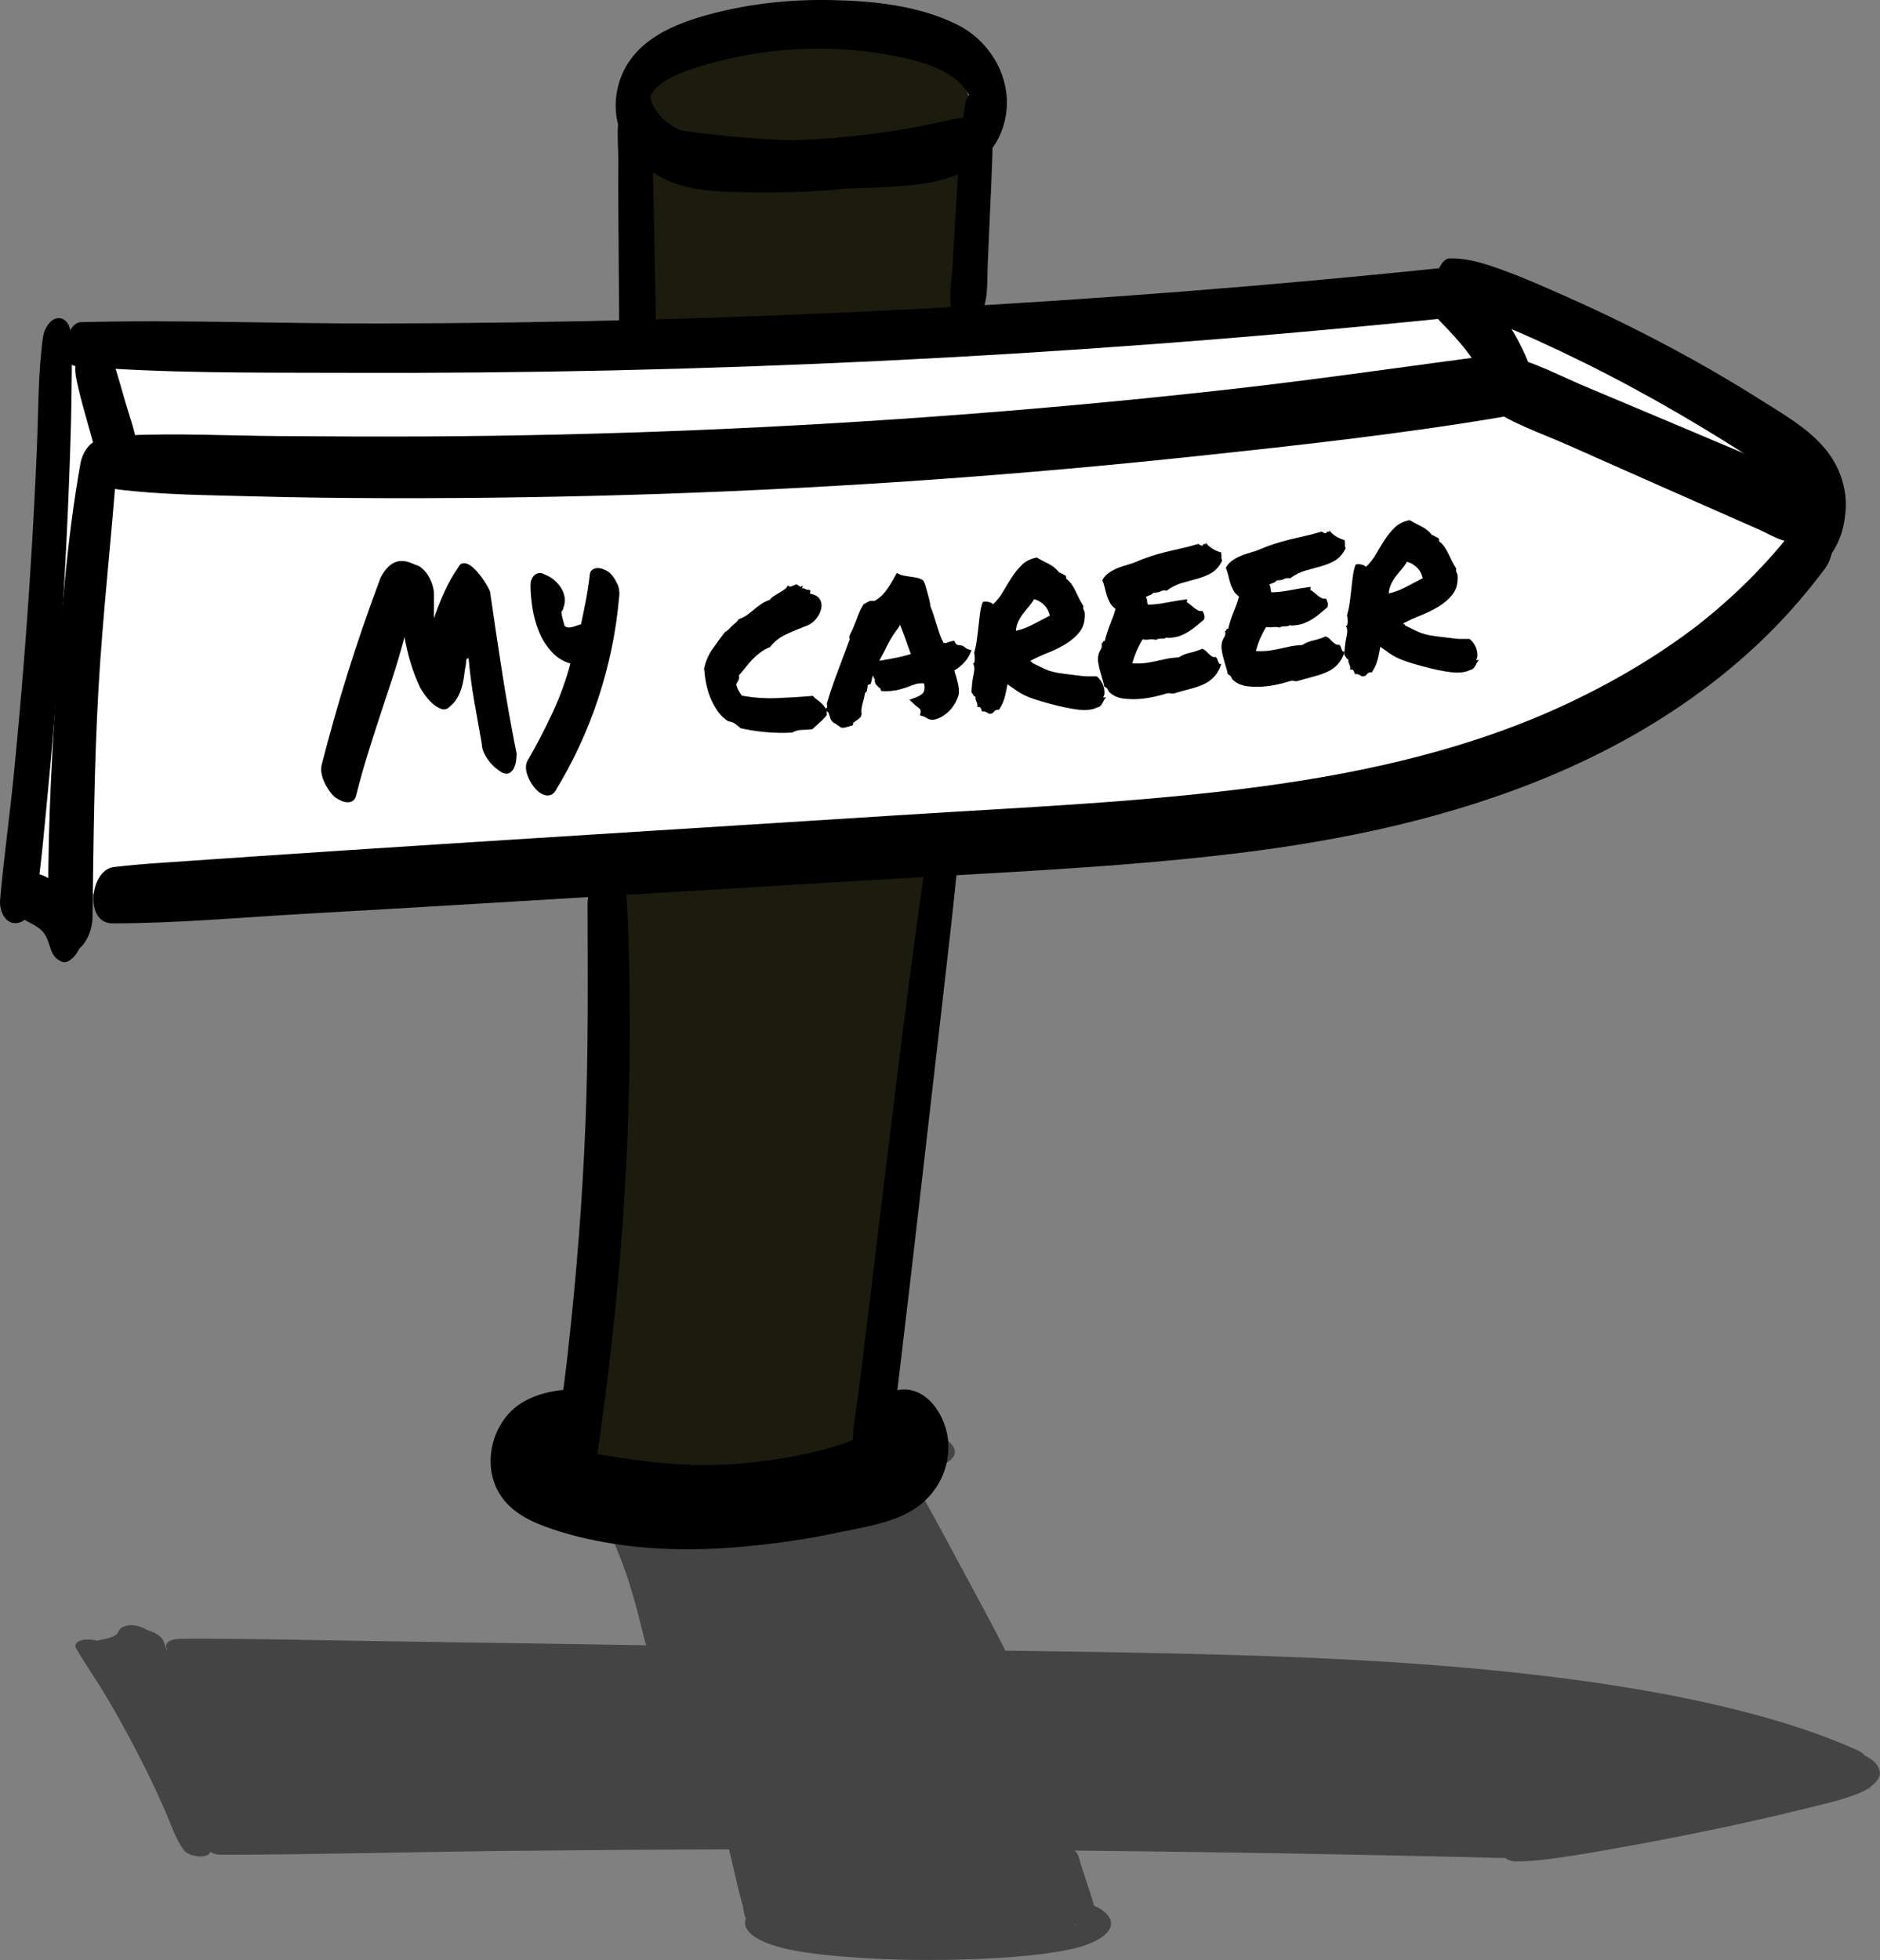
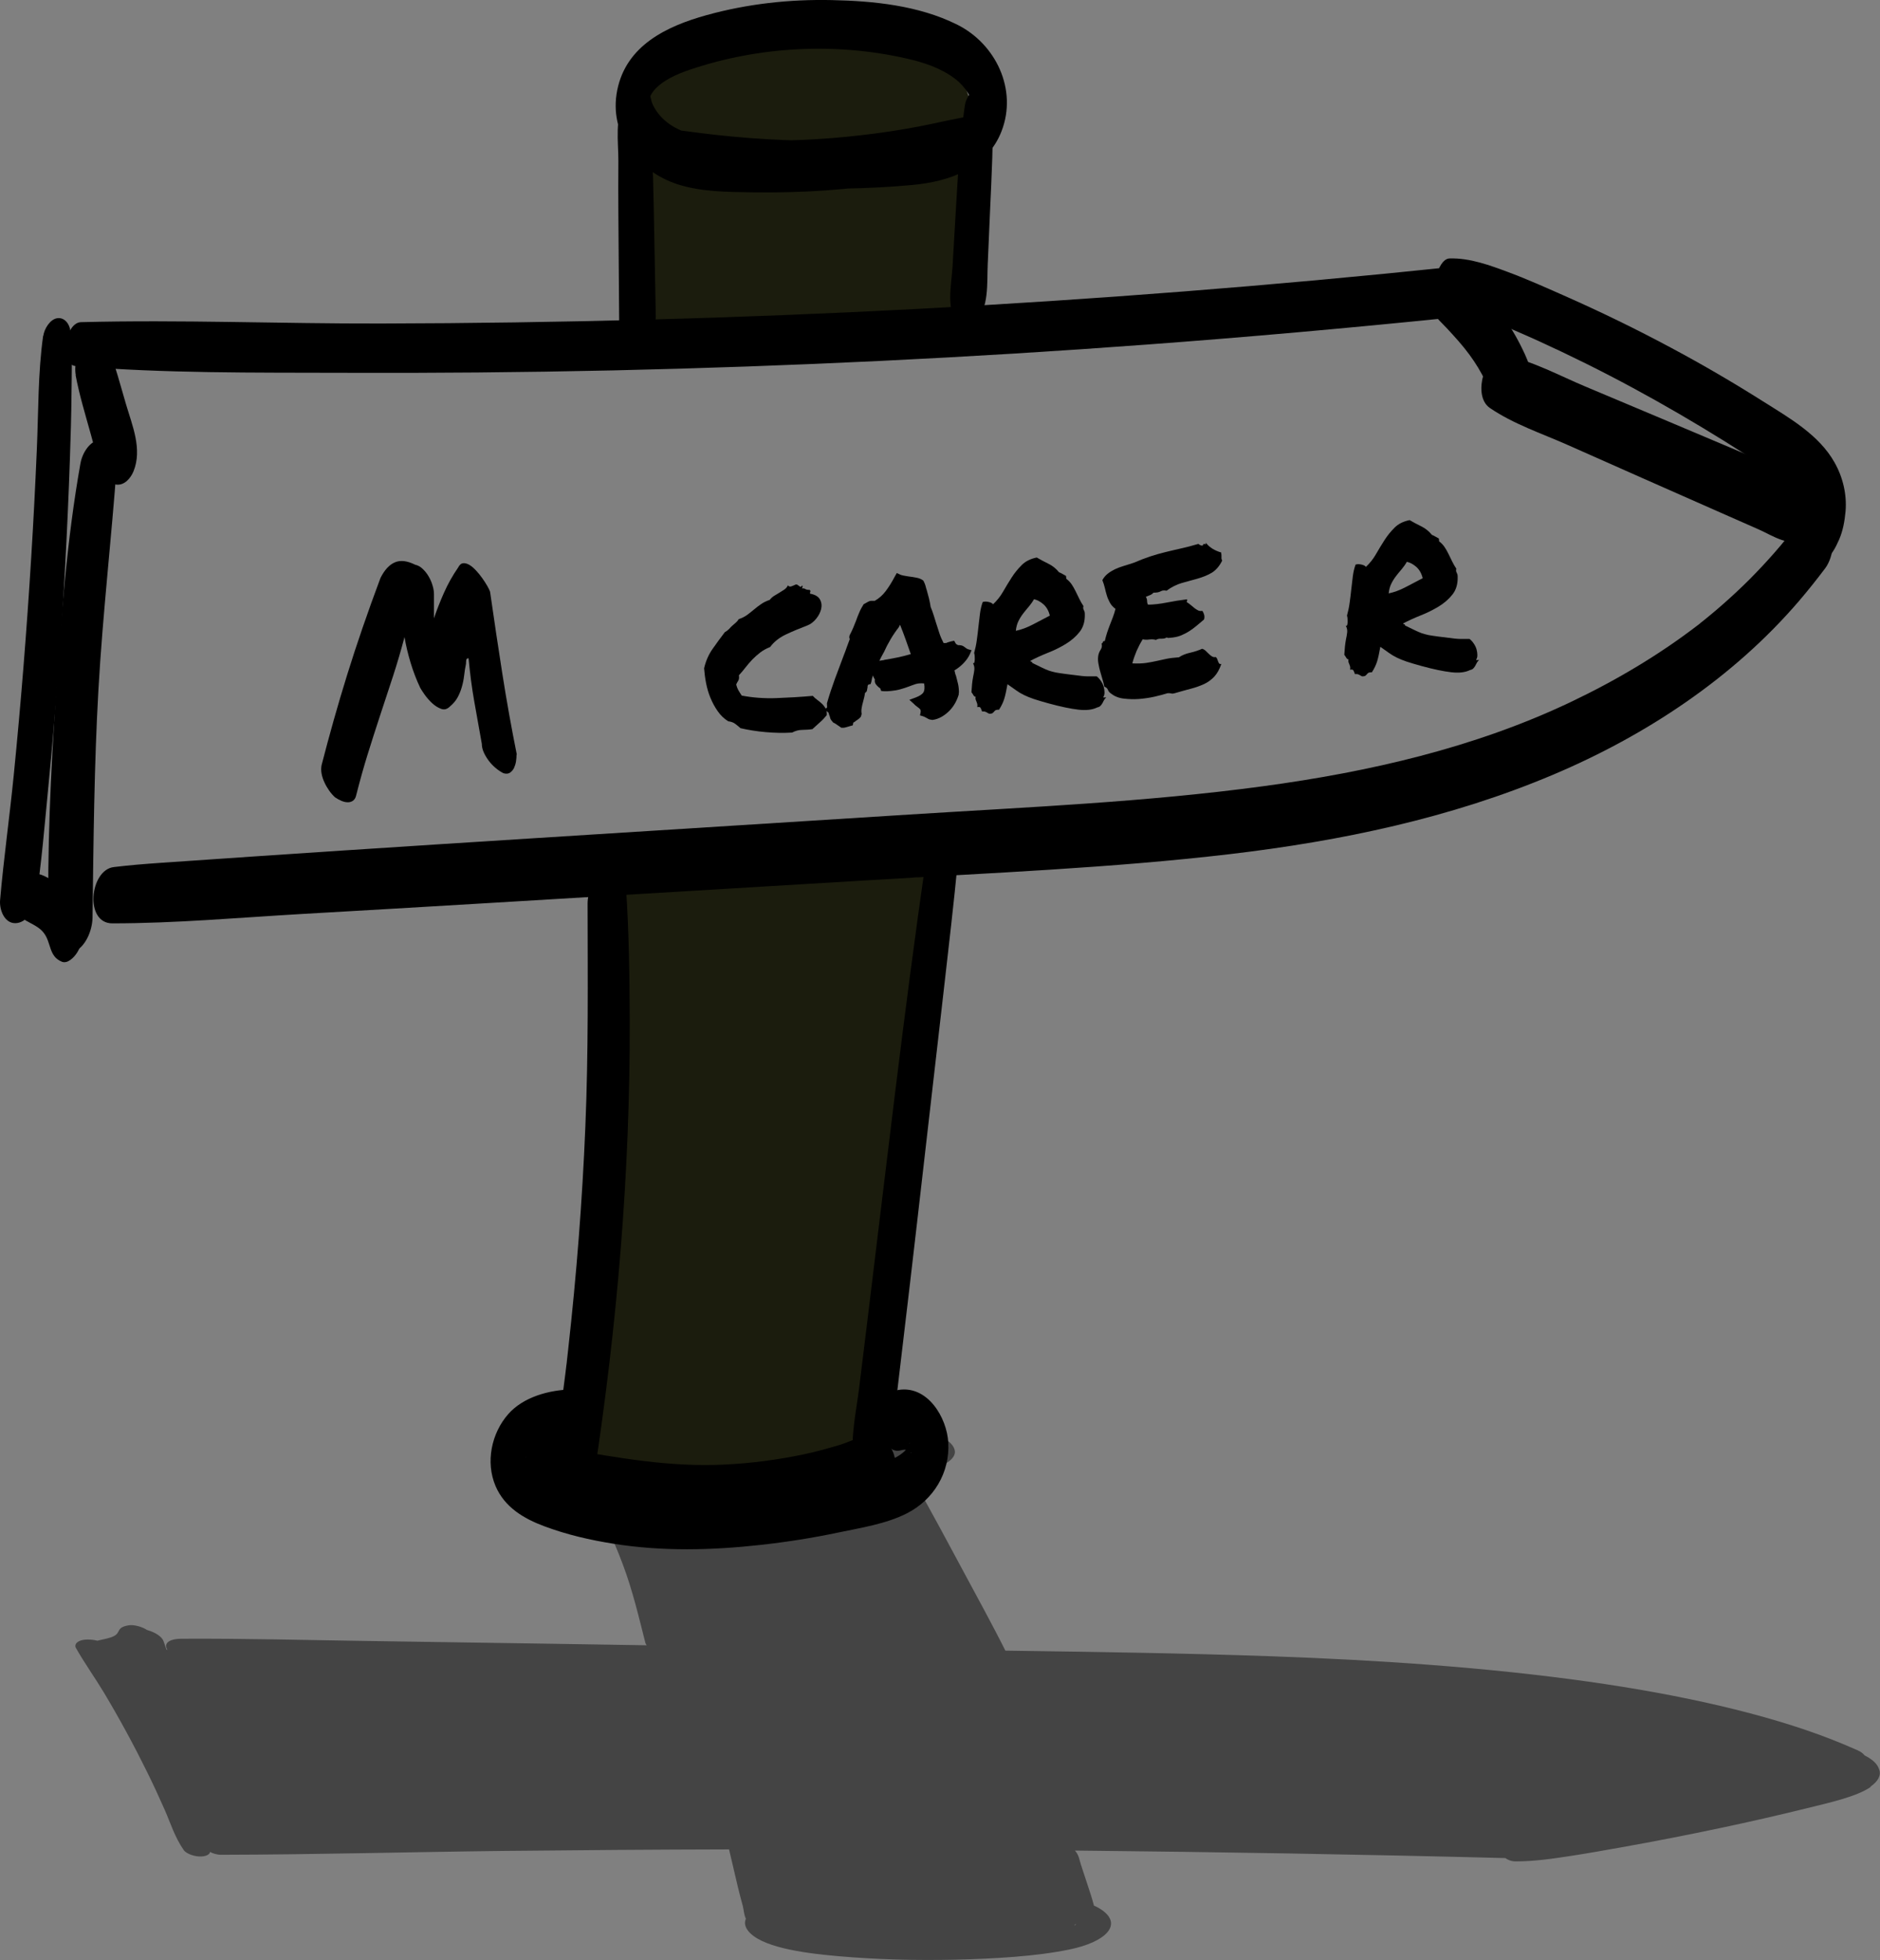
<svg xmlns="http://www.w3.org/2000/svg" id="Layer_2" viewBox="0 0 210.11 219.03">
  <rect x="0" y="0" width="210.11" height="219.03" fill="#808080" stroke="none" />
  <defs>
    <style>.cls-1{opacity:.47;}.cls-1,.cls-2,.cls-3,.cls-4{stroke-width:0px;}.cls-3{fill:#1b1c0d;}.cls-4{fill:#fff;}</style>
  </defs>
  <g id="Layer_1-2">
    <g id="career-sign">
      <path class="cls-1" d="m209.07,199.68c-1.54,1.08-4.61,1.76-7.3,2.42-3.08.76-6.23,1.48-9.45,2.16-3.64.77-7.35,1.5-11.13,2.17-1.86.33-3.73.67-5.65.96-1.96.3-4,.61-6.15.61-.49,0-.9-.18-1.15-.37-16.01-.41-32.05-.68-48.11-.84.47.5.51,1.09.68,1.59.23.7.46,1.4.69,2.1.27.82.55,1.64.76,2.46.42.19.79.4,1.09.64,2.03,1.61.12,3.44-3.76,4.25-3.76.79-8.49,1.05-12.8,1.15-4.38.1-8.79-.01-13.13-.39-4.27-.37-8.66-1.07-10.05-2.83-.37-.47-.43-.93-.25-1.35-.23-.49-.23-1.01-.35-1.45-.19-.71-.38-1.41-.55-2.12-.33-1.39-.66-2.78-.98-4.18-8.38.02-16.76.08-25.13.17-10.54.12-21.06.41-31.62.43-.49,0-.93-.14-1.26-.32,0,.26-.44.55-1.22.51-.8-.04-1.51-.42-1.7-.69-1.03-1.48-1.48-3.02-2.14-4.52-.64-1.45-1.31-2.9-2.03-4.35-1.44-2.92-3.03-5.85-4.77-8.76-1-1.66-2.19-3.32-3.13-4.99-.21-.37.14-.93,1.34-.93.38,0,.73.05,1.06.13.65-.16,1.44-.28,1.9-.54.72-.4.21-.95,1.6-1.18.59-.09,1.35.16,1.69.32.14.06.25.13.35.2,1.05.29,1.7.81,1.85,1.24.11.32.23.64.34.96.03,0,.07,0,.1,0-.4-.59-.02-1.21,1.61-1.22,6.86-.04,13.84.15,20.73.25,6.85.1,13.69.2,20.53.31,3.56.06,7.13.11,10.69.17-.07-.09-.12-.18-.14-.26-.75-2.94-1.43-5.88-2.54-8.82-1.1-2.94-2.5-5.87-4.18-8.79-.09-.15-.24-.41-.3-.52-.01-.02-.09-.15-.08-.14-.07-.12-.14-.24-.21-.36-.13-.21-.26-.41-.39-.62-2.26-.07-4.72-.35-6.36-.95-2.08-.76-3.05-1.9-2.18-2.85.78-.84,2.79-1.29,5.02-1.6,2.42-.33,4.98-.55,7.58-.7,5.33-.3,10.86-.26,16.34-.05,2.96.11,5.92.28,8.85.49,2.57.18,5.41.34,7.82.75,3.1.53,5.15,1.59,5.22,2.78.06.98-1.82,2.25-5.09,2.07-.05,0-.09-.01-.14-.01.35.63.69,1.25,1.04,1.88.87,1.58,1.75,3.15,2.6,4.73,1.63,3.02,3.26,6.04,4.88,9.06.8,1.5,1.6,3.01,2.35,4.51,9.94.14,19.89.28,29.8.63,12.05.43,24.05,1.24,35.4,2.84,10.19,1.44,19.82,3.58,27.19,6.47,1,.39,1.96.8,2.89,1.21.34.15.59.35.75.56.05.02.09.05.14.07.27.14.5.29.7.45.45.34.68.71.8,1.08.22.65-.16,1.31-.98,1.88Zm-88.89,15.33l-.12.17c.07-.04.13-.09.19-.14-.02-.01-.04-.02-.07-.03Z" />
      <g id="sign">
-         <path class="cls-4" d="m7.31,37.57c-2.5-.04-6.16,63.97-5.42,64.48s15.47-5.1,16.21-2.89,139.43-8.62,139.43-8.62c0,0,31.94-16.42,32.94-16.53s13.69-15.69,13.69-15.69c0,0-3.9-7.9-4.8-8.74s-31.62-14.53-31.62-14.53l-22.83-.67-127.6,4.29-10-1.09Z" />
        <path class="cls-3" d="m70.91,8.89c1.4-.8,18.15-5.21,18.15-5.21l17.32,1.88,2.64,7.34.25,7.08-1.7,15.63-37.72,1.27,1.06-28Z" />
        <polygon class="cls-3" points="98.54 164.13 66.18 165.86 67.94 129.67 69.91 98.94 104.5 97.94 98.54 164.13" />
-         <path class="cls-2" d="m13.07,54.68c4.98.62,10.05.64,15.07.78s10.24.2,15.36.21c10.1.02,20.2-.14,30.29-.48,20.12-.68,40.22-2.11,60.23-4.25,11.28-1.2,22.62-2.45,33.81-4.34,2.96-.5,3.69-7.52.18-7.07-10.02,1.29-20,2.78-30.04,3.91-9.97,1.13-19.96,2.07-29.97,2.84-20.07,1.54-40.21,2.38-60.34,2.49-5.51.03-11.02,0-16.53-.04s-11.59-.35-17.36-.06c-1.28.06-1.99,2-2.1,3s.09,2.84,1.39,3h0Z" />
        <path class="cls-2" d="m12.53,103.18c7.07,0,14.18-.64,21.23-1.05,7.01-.41,14.02-.8,21.03-1.23,14.16-.85,28.32-1.7,42.48-2.55,13.41-.81,26.88-1.34,40.22-2.91,12.37-1.46,24.63-4.02,36.13-8.89,10.37-4.39,20.11-10.83,27.47-19.43,1-1.17,1.96-2.38,2.89-3.61,1-1.34,1.22-3.83.18-5.2-1.14-1.49-2.69-.54-3.57.63-.2.26-.4.53-.6.79-.08.1-.58.73-.28.37-.45.55-.9,1.1-1.37,1.63-.9,1.03-1.83,2.02-2.79,2.99-.96.96-1.96,1.89-2.98,2.79-.49.43-.99.86-1.49,1.27-.25.21-.51.41-.76.62-.13.1-.26.2-.38.31-.04.03-.4.31-.17.13-4.4,3.38-9.21,6.22-14.21,8.6-10.78,5.13-22.58,7.82-34.42,9.42-13.09,1.77-26.33,2.33-39.51,3.16-13.95.88-27.9,1.76-41.85,2.64s-27.91,1.79-41.86,2.76c-1.74.12-3.47.26-5.21.47-2.68.33-3.29,6.29-.16,6.29h0Z" />
        <path class="cls-2" d="m166.51,45.59c2.6,1.78,5.8,2.85,8.67,4.12l8.57,3.8c2.86,1.27,5.72,2.53,8.58,3.79,1.4.62,2.8,1.23,4.2,1.85,1.57.69,3.64,2.16,5.25.98,1.49-1.09,1.89-2.96,1.39-4.67-.57-1.97-2.67-2.43-4.36-3.14-1.47-.62-2.94-1.25-4.41-1.87-2.87-1.22-5.75-2.43-8.62-3.64s-5.75-2.42-8.63-3.63c-2.86-1.2-5.82-2.82-8.87-3.45-1.29-.27-2.21,1.21-2.51,2.23-.34,1.14-.38,2.86.74,3.63h0Z" />
        <path class="cls-2" d="m9,51.73c-1.53,8.58-2.18,17.36-2.76,26.05-.57,8.53-.98,17.14-.81,25.69,1.54-.88,3.09-1.77,4.63-2.65-.3-.97-.67-1.82-1.27-2.64-.55-.75-1.48-.75-2.17-.21-.89.69-1.24,1.84-1.32,2.92-.09,1.18,0,2.32.19,3.49.2,1.29,1.19,2.61,2.62,2.07s2.21-2.46,2.23-3.92c.11-8.5.18-16.97.66-25.46s1.46-16.87,2.07-25.32c.08-1.06-.46-2.64-1.73-2.62s-2.14,1.49-2.34,2.62h0Z" />
        <path class="cls-2" d="m159.68,33.98l.22.24-.37-1.38c-.12,1.79,1.09,2.68,2.18,3.85.88.95,1.75,1.9,2.52,2.95.72.98,1.31,1.96,1.81,3.01.65,1.39.92,2.88,2.47,3.51,1.26.51,2.26-1.61,2.44-2.43-.68,1.57-.75,1.82-.22.74.12-.33.21-.66.28-1.01.11-.6.17-1.37.06-1.97-.15-.85-.55-1.72-.93-2.5-.67-1.39-1.47-2.73-2.41-3.96-1.22-1.59-5.26-6.48-7.43-4.14l1.09-.41-.28-.09c-1.55-.5-2.24,2.72-1.44,3.59h0Z" />
        <path class="cls-2" d="m161.18,32.79c1.51,1.31,3.44,2.04,5.24,2.87s3.63,1.58,5.43,2.4c3.6,1.64,7.15,3.4,10.63,5.28,3.48,1.88,6.91,3.88,10.27,5.97,1.64,1.02,3.28,2.07,4.88,3.15,1.29.88,2.58,1.79,3.52,3.06.16.22.44.65.51.79.06.13.11.27.17.41.18.44-.05-.31.06.15.03.14.24,1.02.09.53.03.1-.06.66.04.02-.01.08-.15.51-.12.56-.08-.12.14-.37.19-.48-.03.05-.27.47-.03.12-.44.64-.89,1.09-1.13,1.88-.31,1.03-.44,2.74.57,3.49,1.48,1.09,2.72-.4,3.34-1.35.27-.41.49-.87.69-1.32.44-1.01.63-2.09.73-3.18.16-1.89-.3-3.82-1.23-5.46-1.74-3.1-5.05-4.97-7.96-6.81-3.34-2.11-6.76-4.11-10.24-5.97-3.95-2.12-7.98-4.08-12.08-5.89-2.02-.89-4.06-1.81-6.13-2.58s-4.33-1.62-6.62-1.55c-.75.02-1.26,1.16-1.39,1.75-.16.77-.04,1.63.57,2.16h0Z" />
        <path class="cls-2" d="m8.45,41.92c.42,2.23,1.09,4.42,1.7,6.61.29,1.04.56,2.09.87,3.13.28.95.83,2.34,1.96,2.49.93.12,1.62-.71,1.94-1.48,1.01-2.49-.14-5.12-.85-7.54-.6-2.03-1.13-4.11-1.91-6.08-.43-1.07-1.5-1.46-2.43-.74-1.02.79-1.49,2.36-1.26,3.61h0Z" />
        <path class="cls-2" d="m8.48,40.91c9.9.82,19.91.72,29.83.75,10.06.04,20.13-.05,30.19-.27,19.92-.45,39.84-1.41,59.71-2.89,11.21-.83,22.41-1.83,33.6-2.97,2.4-.25,2.96-5.97.15-5.67-19.82,2.07-39.7,3.62-59.61,4.67-19.9,1.04-39.83,1.58-59.77,1.62-11.17.03-22.37-.44-33.54-.15-1.04.03-1.63,1.65-1.71,2.45s.07,2.37,1.14,2.46h0Z" />
        <path class="cls-2" d="m4.82,37.53c-.58,4.14-.52,8.42-.7,12.6s-.38,8.09-.63,12.13c-.5,8.15-1.15,16.29-1.96,24.42-.46,4.64-1.12,9.27-1.52,13.91-.09,1.04.46,2.58,1.7,2.57s2.13-1.46,2.3-2.56c.64-4.19.98-8.44,1.39-12.66.4-4.09.75-8.19,1.07-12.28.63-8.19,1.07-16.4,1.35-24.61.08-2.33.15-4.65.17-6.98.02-2.37.13-4.75-.13-7.11-.08-.74-.65-1.53-1.47-1.4s-1.45,1.21-1.55,1.97h0Z" />
        <path class="cls-2" d="m1.58,102.15c.37.08.7.25,1.05.39l-.74-.5c.73.99,2.18,1.16,2.99,2.19.87,1.1.54,2.64,2.04,3.24.64.25,1.33-.48,1.63-.92,1.36-1.99.45-4.81-.95-6.55-.54-.66-1.2-1.28-1.93-1.72-.96-.58-1.83-.94-2.9-.46l.88-.17c-.54-.02-1.03.04-1.56.11-1.66.21-2.33,3.99-.51,4.39h0Z" />
        <path class="cls-2" d="m71.87,18.35c.61.43,1.03.79,1.75,1,.57.17,1.15.3,1.74.39,1.3.2,2.61.39,3.92.54,2.55.31,5.12.53,7.68.66,4.99.25,10.03.19,15-.27,4.12-.38,8.35-1.83,9.97-6,1.81-4.66-.64-9.78-4.98-11.93S97.6.11,92.95.01c-4.72-.1-9.43.42-13.98,1.68-4.47,1.24-8.99,3.39-9.99,8.4-.97,4.86,2.29,9.07,6.77,10.51,2.65.85,5.57.85,8.33.89s5.46-.02,8.18-.21,5.6-.52,8.37-.97,5.61-.93,8.25-1.92c1.27-.48,1.93-1.77,1.96-3.11.03-1.08-.49-2.56-1.82-2.38-2.14.29-4.23.84-6.35,1.24s-4.28.73-6.44.97c-4.2.49-8.44.69-12.67.57-3.49-.1-8.36-.16-10.39-3.58-.15-.25-.27-.5-.36-.79.08.25-.2-.82-.09-.34-.09-.37-.03-.33-.02-.1-.02-.37.06-.35.01-.13.04-.19.25-.48.34-.59,1-1.19,2.63-1.88,4.07-2.37,7.72-2.6,16.26-3.05,24.2-1.24,1.94.44,3.84,1.06,5.44,2.28,1.1.84,2.04,2.26,2.09,3.47,0,.16,0,.22-.06.38-.17.46.15-.22-.08.16-.02.03-.34.47-.21.31-.36.43-1.02.83-1.64,1.13-1.37.65-2.97.88-4.47,1.03-4.88.51-9.83.55-14.73.35-2.51-.1-5.01-.29-7.51-.56-1.18-.13-2.36-.28-3.54-.44-.66-.09-1.31-.16-1.98-.2-.76-.04-1.29.13-2.02.32-1.3.33-1.89,2.77-.74,3.58h0Z" />
        <path class="cls-2" d="m69.87,11.26c-1.21,1.81-.75,4.64-.76,6.74-.01,1.99-.02,3.98,0,5.98.03,4.05.06,8.09.09,12.14,0,1.11.52,2.83,1.97,2.57,1.37-.25,2.14-2.15,2.12-3.37-.08-4.11-.15-8.21-.23-12.32-.04-2.05-.1-4.1-.17-6.15l-.09-2.87c-.04-1.31.05-2.48-.99-3.43-.65-.6-1.58.18-1.93.71h0Z" />
        <path class="cls-2" d="m107.83,11.8c-.6,4.07-.79,8.17-1.04,12.28-.12,1.93-.23,3.87-.34,5.8s-.83,5.05.81,6.48c.52.45,1.33.11,1.73-.31,1.58-1.66,1.3-4.38,1.4-6.53.09-2,.18-4,.26-5.99.17-3.91.41-7.82.23-11.73-.04-.79-.28-1.97-1.3-1.96-.95,0-1.63,1.11-1.75,1.96h0Z" />
        <path class="cls-2" d="m103.49,96.01c-2.49,17.26-4.47,34.6-6.59,51.9-.3,2.41-.59,4.83-.89,7.24-.33,2.66-.99,5.49-.61,8.17.12.82.66,1.76,1.58,1.75s1.67-.9,1.98-1.72c.84-2.19.93-4.6,1.2-6.91.25-2.14.51-4.28.76-6.42.53-4.49,1.07-8.99,1.58-13.48.99-8.62,1.98-17.24,2.97-25.85.56-4.89,1.13-9.77,1.6-14.67.09-.93-.43-2.32-1.52-2.31s-1.92,1.31-2.06,2.3h0Z" />
        <path class="cls-2" d="m65.67,100.98c.01,8.31.1,16.6-.25,24.91-.34,8.29-.99,16.57-1.91,24.81-.05.47-.15,1.31-.17,1.53.04-.3-.04.36-.04.32-.04.33-.08.67-.12,1-.14,1.14-.29,2.27-.44,3.41-.32,2.41-.67,4.81-1.04,7.21-.21,1.35-.13,3.68,1.59,4.04,1.63.34,2.87-1.74,3.07-3.07,2.6-16.89,4.07-34,4.02-51.1-.02-4.91-.08-9.83-.41-14.72-.08-1.17-1.13-2.29-2.32-1.83-1.29.49-1.98,2.19-1.98,3.48h0Z" />
        <path class="cls-2" d="m62.93,168.26c5.67,2.31,12.32,2.85,18.39,2.61,3-.12,5.99-.48,8.93-1.1,1.57-.33,3.13-.7,4.67-1.15,1.74-.51,3.6-.81,4.59-2.47,1.02-1.7.78-4.49-1.09-5.5-1.34-.72-3.16.38-4.51.79s-2.69.78-4.06,1.07c-2.94.62-5.93,1.01-8.93,1.15-6.01.29-11.69-.73-17.57-1.75-1.33-.23-1.96,1.97-2.01,2.85-.07,1.25.29,2.97,1.6,3.5h0Z" />
        <path class="cls-2" d="m63.88,155.26c-2.5.06-5.38.83-7.08,2.76-1.88,2.14-2.55,5.36-1.42,8.03,1.01,2.37,3.14,3.64,5.45,4.5,2.51.94,5.12,1.54,7.77,1.96,5.41.86,10.93.73,16.35.13,2.93-.32,5.85-.78,8.74-1.39,2.53-.53,5.34-.96,7.66-2.14,2.99-1.52,4.82-4.54,4.63-7.92-.16-2.8-2.32-6.41-5.58-5.87-1.58.27-2.17,1.99-2.14,3.44.03,1.02.74,3.65,2.3,3.33.21-.04.48-.13.7-.08.04,0,.65.34.6.36-.18.06-.14-.86-.16-.93-.09-.47.09-.13-.09.11-.08.11-.18.25-.27.36-1.08,1.24-3.04,1.67-4.56,2.07-4.09,1.07-8.27,1.79-12.47,2.24-7.77.85-16.11.83-23.47-2.16-.13-.05-2.13-1.19-2.03-1.25s0,.53.09.59c.11.07-.02,0,.22-.26,1.45-1.49,3.46-1.66,5.36-2.23,2.07-.63,1.7-5.7-.64-5.64h0Z" />
-         <path class="cls-2" d="m98.55,160.27c-.23.69-.38,1.4-.55,2.11s-.02,1.77.27,2.45c.22.52.69,1.25,1.29,1.43,1.47.45,2.3-1.07,2.52-2.29.09-.48.17-.95.22-1.43.12-1.26-.06-2.87-1.26-3.6-1.08-.66-2.14.27-2.49,1.32h0Z" />
        <path class="cls-2" d="m60.8,166.09c.5.12,1,.25,1.5.37l.41-6.35c-.82.06-1.71.03-2.48.32-1.08.41-1.51,2.07-1.45,3.09.03.54.13,1.08.32,1.59.18.47.72,1.3,1.28,1.43.84.19,1.64.08,2.49.02,1.5-.11,2.11-2.01,2.04-3.28s-.64-3.2-2.2-3.18c-.51,0-1.01.03-1.52.04-1.29.04-1.82,1.63-1.88,2.67-.04.63.01,1.34.28,1.92.24.51.62,1.21,1.22,1.36h0Z" />
      </g>
      <g id="sign-2">
        <path class="cls-2" d="m90.76,81.48c-.29.05-.64.07-1.07.08-.43,0-.81.11-1.16.3-.96.06-1.95.04-2.96-.05-1.01-.09-1.95-.24-2.81-.44-.2-.18-.4-.34-.6-.49-.2-.15-.45-.24-.77-.28-.47-.29-.86-.67-1.18-1.13-.32-.46-.59-.95-.81-1.49-.22-.53-.38-1.08-.49-1.65-.11-.57-.18-1.12-.22-1.65.19-.82.51-1.55.95-2.17.44-.62.89-1.25,1.36-1.86.22-.13.39-.26.5-.38.11-.13.22-.25.35-.36.13-.11.25-.22.38-.33.13-.11.24-.24.33-.39.37-.13.69-.29.95-.48.26-.2.52-.4.77-.61.25-.21.51-.41.79-.6.27-.19.59-.34.96-.47.13-.17.29-.32.48-.44.19-.12.38-.23.58-.35.2-.12.39-.24.57-.36.18-.13.31-.28.4-.47.1.13.24.17.39.11.16-.06.31-.12.45-.19.09-.03.17-.02.24.03.07.05.13.09.19.14.06.05.11.07.16.08.05,0,.08-.04.11-.13.09,0,.12.03.09.12-.03.09-.05.16-.06.19.14-.03.27-.01.37.06.11.07.27.1.49.1.08.08.11.15.07.19-.03.05-.04.12-.03.23.56.1.93.32,1.11.65.18.33.22.69.13,1.07-.09.38-.28.75-.57,1.1-.29.35-.62.6-.99.74-.84.32-1.64.65-2.38,1-.74.35-1.33.82-1.76,1.4-.42.17-.79.37-1.1.61-.31.24-.61.5-.88.78-.27.29-.53.58-.76.88-.23.3-.48.6-.75.89.04.25.02.44-.06.58-.09.14-.17.29-.24.44.06.26.15.49.26.68.11.19.23.38.36.57,1.23.23,2.52.33,3.87.28,1.35-.05,2.71-.13,4.07-.25.14.16.31.31.5.45.19.13.36.28.52.43.16.15.3.33.41.52.11.19.15.44.13.75-.23.29-.48.56-.77.81-.28.25-.57.51-.85.77Z" />
        <path class="cls-2" d="m107.17,77.53c-.08.31-.21.63-.38.96-.18.33-.39.63-.65.9-.26.27-.55.5-.87.69-.33.19-.68.32-1.06.37-.24-.03-.4-.07-.49-.13-.09-.05-.18-.1-.27-.15-.06-.03-.11-.06-.16-.08-.05-.02-.09-.04-.13-.05l-.34-.1.07-.36c.02-.14,0-.25-.06-.33-.06-.07-.18-.17-.36-.3-.06-.05-.12-.1-.18-.14-.06-.05-.11-.1-.15-.15l-.51-.46.71-.26c.44-.17.73-.36.86-.57.13-.21.16-.54.08-1-.37-.03-.67-.01-.91.06-.24.08-.48.16-.73.26-.32.12-.64.23-.97.32-.33.1-.69.16-1.09.2-.14.01-.28.02-.41.03-.13,0-.26,0-.41,0l-.28-.03c-.06-.19-.1-.3-.14-.32-.04-.02-.08-.05-.12-.08-.1-.08-.21-.19-.32-.33-.11-.14-.16-.33-.12-.56-.11-.15-.18-.3-.21-.46-.09.22-.15.45-.18.69l-.08.28-.27.08s-.06.06-.07.13c-.01.06-.02.11-.01.15l-.09.46s-.07.07-.1.1c-.03.03-.07.06-.1.1-.02.16-.05.33-.09.49-.04.16-.08.32-.12.47-.07.24-.12.47-.16.7-.04.23-.04.45,0,.66l-.08.3c-.08.11-.17.21-.27.28-.1.07-.2.14-.31.21-.03.04-.08.07-.14.11-.06.03-.11.06-.14.08l-.05.3-.32.09c-.2.06-.33.1-.41.12-.08.03-.17.04-.28.06h-.27c-.21-.14-.38-.25-.5-.34-.12-.09-.25-.17-.41-.24-.18-.2-.29-.35-.32-.45-.03-.1-.06-.2-.08-.29-.05-.1-.08-.19-.09-.26-.02-.07-.04-.12-.08-.15l-.38-.28.27-.27-.02-.45c.27-.94.57-1.84.89-2.72.32-.87.66-1.76,1-2.67.12-.3.23-.59.33-.89.11-.3.22-.59.33-.89-.02-.05-.04-.11-.05-.18,0-.07,0-.15.03-.24.17-.32.3-.61.41-.86.1-.25.2-.51.31-.77.11-.32.23-.62.36-.92.12-.3.29-.61.49-.93l.41-.23c.05-.02.11-.05.18-.09.07-.03.15-.06.24-.06h.41c.48-.27.89-.64,1.23-1.09.34-.45.68-.99,1.01-1.62l.23-.4.37.18c.1.04.23.08.39.11.17.03.34.06.53.09.33.04.65.09.94.15.3.06.55.17.74.33.14.27.22.48.25.62.03.14.07.28.12.42.08.3.16.59.24.89.08.3.14.63.2,1,.12.29.23.58.32.87.09.29.18.58.27.87.13.42.26.82.39,1.21.13.39.29.75.47,1.09.14-.01.24-.01.27,0,.09-.04.18-.08.28-.11.1-.03.21-.06.33-.09l.3-.06.14.25c.03.09.13.17.3.24.24,0,.41.03.53.09.12.07.22.14.32.22.08.06.16.11.23.14l.42.12-.18.42c-.15.34-.38.67-.68.99-.31.33-.66.61-1.05.84.03.1.05.21.07.3.02.1.05.2.1.3.08.3.16.6.23.91.07.31.1.64.1.98l-.04.11Zm-8.29-3.8c.54-.09,1.03-.18,1.46-.27.44-.09.92-.21,1.45-.37-.18-.52-.37-1.06-.57-1.62-.2-.56-.41-1.11-.63-1.66l-.14.28c-.32.41-.63.86-.92,1.35-.29.49-.53.96-.72,1.39-.09.17-.19.34-.28.51-.09.17-.18.34-.25.51.11-.03.21-.05.31-.06.1,0,.19-.03.28-.06Z" />
        <path class="cls-2" d="m112.6,76.45c-.13.73-.25,1.28-.37,1.66-.12.38-.31.78-.58,1.2-.24-.01-.4.03-.48.13-.08.1-.17.19-.27.27-.16.05-.28.06-.35.04-.08-.03-.14-.06-.2-.1-.06-.04-.13-.08-.22-.11-.09-.04-.21-.05-.37-.03-.05-.14-.1-.27-.16-.39-.06-.12-.18-.15-.38-.1.02-.14.02-.27,0-.36-.03-.1-.06-.18-.09-.26s-.07-.15-.09-.23c-.03-.08-.03-.18,0-.31-.09,0-.17-.05-.24-.16-.07-.12-.14-.24-.23-.35.02-.32.05-.63.07-.92.03-.29.07-.56.12-.82.06-.26.1-.51.13-.76.03-.25-.02-.51-.16-.76.08.05.13.03.16-.06.03-.08.04-.19.05-.33,0-.13,0-.27-.01-.4-.01-.13-.03-.24-.06-.33.13-.48.24-.97.3-1.46.07-.5.13-.99.18-1.48.05-.49.11-.97.17-1.44.06-.47.16-.91.31-1.32.19-.06.42-.06.67,0,.25.06.41.14.48.26.43-.4.81-.87,1.12-1.41.31-.54.63-1.07.96-1.58.33-.52.71-.98,1.13-1.4.42-.42.98-.7,1.68-.84.39.23.82.46,1.29.69.47.23.87.55,1.2.96.15.06.28.12.39.19.11.07.24.14.39.22l.03.32c.24.17.43.38.6.62.16.24.31.5.45.79s.28.56.41.84c.14.28.29.55.46.8-.03.09-.04.17-.03.23,0,.06.03.13.06.19.03.07.06.14.09.21.02.07.03.17.03.29.02.78-.17,1.44-.58,1.96-.41.52-.93.97-1.55,1.35s-1.29.71-2.01.99c-.72.29-1.36.58-1.94.89,0,.07.04.1.11.1.06,0,.09.04.08.13.46.22.82.4,1.09.53.27.13.52.24.76.33.24.08.49.15.76.21.27.05.64.11,1.12.17.48.06.85.11,1.12.14.27.04.51.07.73.09.22.02.45.04.67.04.23,0,.55,0,.97,0,.18.14.34.32.48.53.14.21.24.42.3.64.06.22.09.43.09.63,0,.21-.04.38-.14.51.02.05.07.07.13.05.06-.01.13-.02.2,0-.1.08-.18.18-.24.29-.06.11-.12.23-.18.34-.06.11-.13.21-.22.3-.08.09-.2.15-.36.18-.54.27-1.24.35-2.11.25-.87-.1-1.98-.33-3.33-.7-.67-.18-1.22-.35-1.65-.49-.42-.14-.8-.3-1.11-.45-.32-.16-.61-.33-.87-.52-.27-.19-.58-.41-.96-.68Zm2.96-9.49c-.17.3-.37.58-.59.84-.22.25-.43.51-.63.77-.2.26-.38.55-.53.86-.15.31-.24.66-.28,1.06.62-.13,1.27-.37,1.93-.72.66-.34,1.28-.67,1.87-.98-.13-.54-.37-.96-.72-1.27-.35-.3-.7-.49-1.05-.56Z" />
        <path class="cls-2" d="m136.47,61.76c.03.12.04.21.04.28,0,.06,0,.12,0,.17,0,.05,0,.11,0,.17,0,.06.03.15.08.27-.32.64-.72,1.09-1.19,1.37-.47.27-1,.48-1.56.64-.57.16-1.15.32-1.74.48-.59.17-1.17.46-1.73.87-.24-.06-.46-.04-.64.06-.18.11-.45.16-.82.16-.1.12-.23.21-.38.27-.16.06-.32.13-.47.19.09.15.14.31.14.48,0,.17.04.3.11.4.64-.01,1.34-.09,2.1-.24.76-.15,1.51-.27,2.25-.36.03.09.02.14,0,.18-.03.03-.04.08-.01.15.14.08.27.17.41.29.14.12.28.24.42.35.14.11.28.2.42.27.14.07.3.08.48.05.09.13.15.28.2.45.04.17.04.34-.02.52-.27.22-.54.45-.81.68-.27.23-.55.44-.85.63-.3.19-.62.35-.96.49-.34.13-.73.21-1.17.24-.09,0-.16.02-.2.02-.05,0-.11-.02-.18-.06-.14.1-.34.15-.6.14s-.47.04-.6.14c-.21-.07-.45-.08-.73-.05-.28.04-.53.03-.75-.02-.25.4-.47.82-.67,1.27-.19.45-.36.92-.49,1.42.62.03,1.14.01,1.54-.05.4-.06.78-.13,1.14-.21.36-.08.72-.16,1.1-.24.37-.08.85-.14,1.43-.18.34-.23.76-.4,1.25-.51.49-.11.94-.26,1.34-.44.15.04.29.12.41.24.12.12.24.24.35.34.11.11.22.2.34.27.12.08.26.1.42.07.08.06.14.14.17.24.04.09.07.19.1.27.03.09.07.16.12.22.05.06.13.07.24.04-.21.61-.48,1.09-.8,1.43-.32.34-.7.62-1.13.82-.44.2-.92.38-1.47.52-.54.14-1.14.31-1.8.5-.16.05-.29.06-.41.03-.11-.03-.24-.04-.39-.03-.41.13-.9.26-1.47.39-.57.13-1.15.21-1.75.26-.6.04-1.17.02-1.73-.05s-1.02-.27-1.4-.57c-.16-.11-.27-.25-.33-.41-.06-.16-.2-.28-.4-.35-.04-.23-.1-.48-.19-.76-.08-.28-.17-.57-.25-.87-.09-.3-.16-.6-.21-.9-.06-.3-.07-.57-.04-.83.03-.27.12-.52.27-.75.15-.23.19-.46.11-.71.09-.03.14-.08.15-.16,0-.08.08-.12.21-.11.08-.33.16-.64.26-.94.1-.3.2-.58.31-.86.11-.28.22-.56.33-.85.11-.29.21-.61.3-.95-.28-.2-.49-.44-.63-.7-.14-.26-.26-.53-.34-.8s-.16-.55-.22-.84c-.07-.29-.16-.58-.28-.87.15-.28.35-.52.6-.72.24-.19.52-.36.81-.5.3-.14.62-.26.98-.37.35-.11.73-.22,1.11-.35.7-.3,1.33-.54,1.88-.72.56-.18,1.11-.34,1.65-.47.54-.13,1.11-.27,1.7-.4s1.26-.3,2-.52c.18.14.34.21.48.19.06-.17.14-.22.24-.17.11.05.14,0,.11-.16.21.28.47.51.77.69.3.18.63.32.99.42Z" />
-         <path class="cls-2" d="m150.27,60.38c.03.12.04.21.04.28,0,.06,0,.12,0,.17,0,.05,0,.11,0,.17,0,.06.03.15.08.27-.32.64-.72,1.09-1.19,1.37-.47.27-1,.48-1.56.64-.57.16-1.15.32-1.74.48-.59.17-1.17.46-1.73.87-.24-.06-.46-.04-.64.06-.18.11-.45.16-.82.16-.1.12-.23.21-.38.27s-.32.13-.47.19c.09.15.14.31.14.48,0,.17.04.3.11.4.64-.01,1.34-.09,2.1-.24.76-.15,1.51-.27,2.25-.36.03.09.02.14,0,.18-.03.03-.04.08-.01.15.14.08.27.17.41.29.14.12.28.24.42.35.14.11.28.2.42.27.14.07.3.08.48.05.09.13.15.28.2.45.04.17.04.34-.02.52-.27.22-.54.45-.81.68-.27.23-.55.44-.85.63-.3.19-.62.35-.96.49-.34.13-.73.21-1.17.24-.09,0-.16.02-.2.02-.05,0-.11-.02-.18-.06-.14.1-.34.15-.6.14-.27,0-.47.04-.6.14-.21-.07-.45-.08-.73-.05-.28.04-.53.03-.75-.02-.25.4-.47.82-.67,1.27-.19.45-.35.92-.49,1.42.62.03,1.14.01,1.54-.05.4-.06.79-.13,1.14-.21.36-.08.72-.16,1.1-.24.37-.08.85-.14,1.43-.18.34-.23.76-.4,1.25-.51.49-.11.94-.26,1.34-.44.15.04.29.12.41.24.12.12.24.24.35.34.11.11.22.2.34.27.12.08.26.1.42.07.08.06.14.14.17.24.04.09.07.19.1.27.03.09.07.16.12.22.05.06.13.07.24.04-.21.61-.48,1.09-.8,1.43-.32.34-.7.62-1.13.82-.44.2-.92.38-1.47.52-.54.14-1.14.31-1.8.5-.16.05-.29.06-.41.03-.11-.03-.24-.04-.39-.03-.41.13-.9.26-1.47.39-.57.13-1.15.21-1.75.26-.6.04-1.17.02-1.73-.05-.55-.08-1.02-.27-1.4-.57-.16-.11-.27-.25-.33-.41-.06-.16-.2-.28-.4-.35-.04-.23-.1-.48-.19-.76-.08-.28-.17-.57-.25-.87-.09-.3-.16-.6-.21-.9-.06-.3-.07-.57-.04-.83.03-.27.12-.52.27-.75.15-.23.19-.46.11-.71.09-.03.14-.08.15-.16,0-.08.08-.12.21-.11.08-.33.16-.64.26-.94.1-.3.2-.58.31-.86.11-.28.22-.56.33-.85.11-.29.21-.61.3-.95-.28-.2-.49-.44-.63-.7-.14-.26-.26-.53-.34-.8-.08-.27-.16-.55-.22-.84-.07-.29-.16-.58-.28-.87.15-.28.35-.52.6-.72.24-.19.52-.36.81-.5.3-.14.62-.26.98-.37.35-.11.73-.22,1.11-.35.7-.3,1.33-.54,1.88-.72.56-.18,1.11-.34,1.65-.47.54-.13,1.11-.27,1.7-.4s1.26-.3,2-.52c.18.14.34.21.48.19.06-.17.14-.22.24-.17.11.05.14,0,.11-.16.21.28.47.51.77.69.3.18.63.32.99.42Z" />
        <path class="cls-2" d="m154.27,72.27c-.13.73-.25,1.28-.37,1.66-.12.38-.31.78-.58,1.2-.24-.01-.4.03-.48.13-.08.1-.17.19-.27.27-.16.05-.28.06-.35.04-.08-.03-.14-.06-.2-.1-.06-.04-.13-.08-.22-.11-.09-.04-.21-.05-.37-.03-.05-.14-.1-.27-.16-.39-.06-.12-.18-.15-.38-.1.02-.15.02-.27,0-.36-.03-.1-.06-.18-.09-.26-.03-.08-.07-.15-.09-.23-.03-.08-.03-.18,0-.31-.09,0-.17-.05-.24-.16-.07-.12-.14-.24-.23-.35.02-.32.05-.63.07-.92.03-.29.07-.56.12-.82.06-.26.1-.51.13-.76.03-.25-.02-.51-.16-.76.08.05.13.03.16-.06.03-.08.04-.19.05-.33,0-.13,0-.27-.01-.4-.01-.13-.03-.24-.06-.33.13-.48.24-.97.3-1.46.07-.5.13-.99.18-1.48.05-.49.11-.97.17-1.44.06-.47.16-.91.31-1.32.19-.06.42-.06.67,0,.25.06.41.14.48.26.43-.4.81-.87,1.12-1.41.31-.54.63-1.07.96-1.58.33-.52.71-.98,1.13-1.4s.98-.7,1.68-.84c.39.23.82.46,1.29.69.47.23.87.55,1.2.96.15.06.28.12.39.19.11.07.24.14.39.22l.03.32c.24.17.43.38.6.62.16.24.31.5.45.79.14.28.28.56.41.84.14.28.29.55.46.8-.03.09-.04.17-.03.23,0,.06.03.13.06.19.03.07.06.14.09.21.02.07.03.17.03.29.02.78-.17,1.44-.58,1.96-.41.52-.93.97-1.55,1.35-.62.37-1.29.71-2.01.99-.72.29-1.36.58-1.94.89,0,.07.04.1.11.1.06,0,.09.04.08.13.46.22.82.4,1.09.53.27.13.52.24.76.33.24.08.49.15.76.21.27.05.64.11,1.12.17.48.06.85.11,1.12.14.27.04.51.07.73.09.22.02.45.04.67.04.23,0,.55,0,.97,0,.18.14.34.32.48.53.14.21.24.42.3.64.06.22.09.43.09.63,0,.21-.04.38-.14.51.02.05.07.07.13.05.06-.01.13-.02.2,0-.1.08-.18.18-.24.29-.06.11-.12.23-.18.34-.06.11-.13.21-.22.3-.08.09-.2.15-.36.18-.54.27-1.24.35-2.11.25-.87-.1-1.98-.33-3.33-.7-.67-.18-1.22-.35-1.65-.49-.42-.14-.8-.3-1.11-.45-.32-.16-.61-.33-.87-.52-.27-.19-.58-.41-.96-.68Zm2.96-9.49c-.17.3-.37.58-.59.84-.22.25-.43.51-.63.77-.2.26-.38.55-.53.86-.15.31-.24.66-.28,1.06.62-.13,1.27-.37,1.93-.72.66-.34,1.28-.67,1.87-.98-.13-.54-.37-.96-.72-1.27-.35-.3-.7-.49-1.05-.56Z" />
        <path class="cls-2" d="m57.73,84.32c0,.24-.02.49-.06.75-.04.27-.12.51-.22.74-.11.22-.26.4-.45.53-.19.13-.44.15-.74.06-.3-.15-.59-.35-.88-.59-.29-.25-.55-.52-.77-.82-.22-.3-.41-.61-.55-.93-.14-.32-.21-.63-.21-.93-.3-1.65-.58-3.24-.85-4.77-.27-1.53-.48-3.13-.63-4.8-.15,0-.24.06-.26.19-.02.13-.03.27-.03.42-.09.45-.16.89-.21,1.33-.05.44-.14.87-.26,1.28-.12.42-.28.81-.48,1.17-.2.36-.49.7-.85,1-.3.3-.63.39-.98.26-.35-.13-.69-.34-1.01-.64-.32-.3-.6-.62-.84-.96-.24-.34-.4-.59-.48-.74-.43-.9-.79-1.85-1.09-2.84-.3-1-.52-1.94-.67-2.84-.39,1.46-.81,2.91-1.28,4.35-.47,1.44-.95,2.9-1.43,4.35-.48,1.46-.95,2.92-1.41,4.4-.46,1.48-.88,2.99-1.27,4.53-.06.3-.18.51-.35.64-.17.13-.37.19-.59.19s-.47-.05-.72-.16c-.26-.11-.49-.24-.71-.39-.24-.21-.46-.47-.66-.75-.2-.29-.38-.59-.53-.92-.15-.32-.26-.65-.32-.98-.06-.33-.06-.65,0-.95.86-3.34,1.81-6.72,2.87-10.13,1.06-3.41,2.3-7.01,3.71-10.78.45-.9.98-1.48,1.61-1.75.62-.27,1.38-.18,2.28.27.3.06.58.22.84.47.26.25.48.53.66.84.18.31.33.64.43,1,.11.35.16.68.16.98v3.31-.61c.3-.9.67-1.85,1.11-2.84.44-1,.97-1.94,1.59-2.84.15-.3.34-.46.56-.48.22-.02.46.04.71.19.25.15.49.36.74.63.25.27.48.55.69.85.21.3.4.59.56.87.16.28.26.49.31.64.45,3.15.91,6.22,1.38,9.22.47,3,1.01,6,1.61,8.99Z" />
-         <path class="cls-2" d="m68.99,65.27c-.19-.46-.45-.86-.78-1.19-.13-.13-.31-.26-.54-.37-.23-.11-.45-.19-.67-.22-.26-.04-.5,0-.7.11-.15.08-.39.28-.4.73-.12,1.02-.27,1.99-.45,2.91-.16.84-.34,1.69-.52,2.54-.15.02-.3.06-.44.12-.19.07-.39.13-.58.18-.16.04-.32.05-.48.03-.1-.01-.21-.07-.33-.17l-.24-.87c-.06-.23-.1-.47-.12-.73.07-.05.12-.12.16-.19.03-.06.05-.14.06-.21.16-.41.21-.82.14-1.22-.07-.4-.22-.77-.45-1.11-.22-.33-.49-.62-.81-.87-.31-.24-.63-.42-.96-.54-.22-.14-.44-.19-.65-.16-.22.03-.41.13-.56.29-.12.13-.21.29-.28.47-.07.18-.1.38-.1.58,0,.81.08,1.7.23,2.63.15.94.41,1.85.76,2.68.36.85.86,1.61,1.48,2.26.55.57,1.21.97,1.99,1.2-.49,1.83-1.14,3.64-1.95,5.39-.87,1.88-1.83,3.73-2.87,5.51-.14.28-.18.61-.13.98.05.33.15.66.31.99.15.32.33.62.55.9.22.29.47.53.73.7.28.18.55.27.83.27.02,0,.03,0,.05,0,.24-.01.58-.12.83-.56,1.98-3.24,3.59-6.72,4.78-10.35,1.19-3.62,1.97-7.36,2.3-11.12.09-.57.04-1.09-.16-1.57Z" />
      </g>
    </g>
  </g>
</svg>